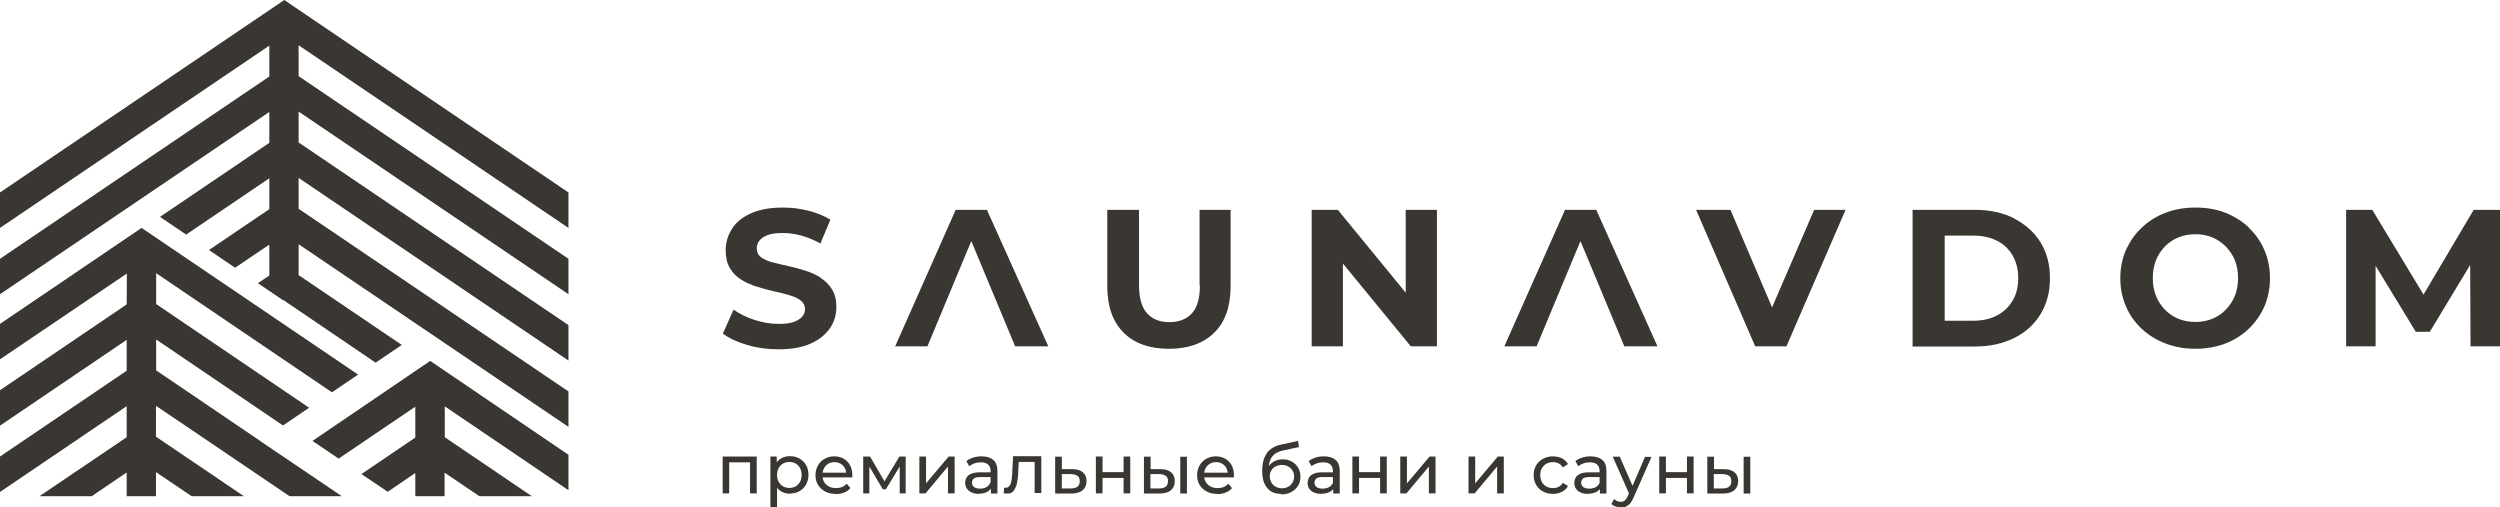
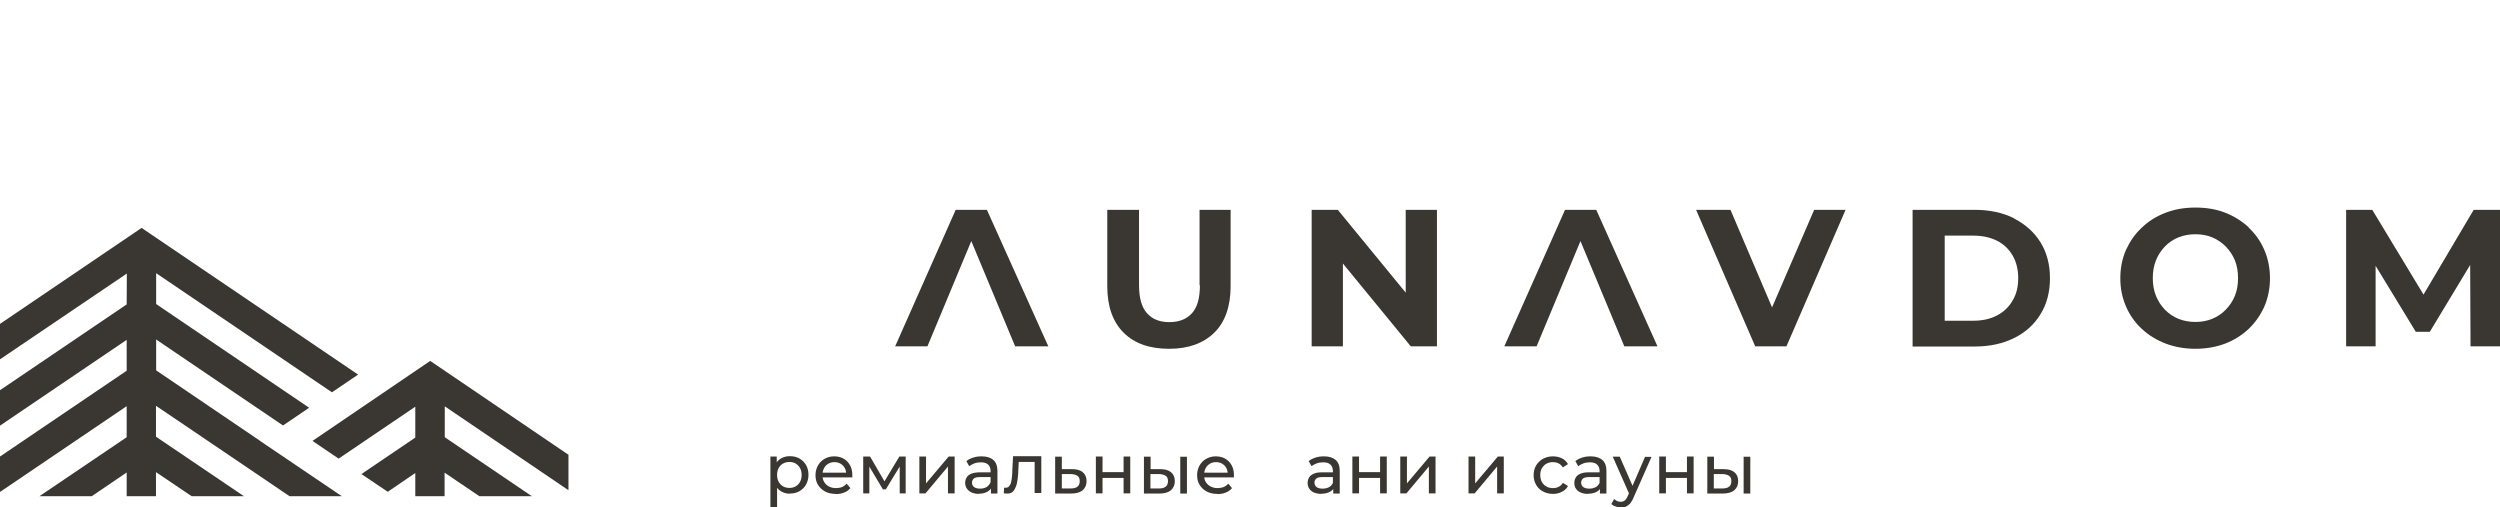
<svg xmlns="http://www.w3.org/2000/svg" id="_Слой_1" data-name="Слой 1" viewBox="0 0 142.49 28.92">
  <defs>
    <style> .cls-1 { fill: #3a3732; } </style>
  </defs>
  <g>
-     <path class="cls-1" d="M46.76,15.81c-.27-.16-.56-.29-.88-.39-.32-.1-.64-.19-.97-.26-.33-.07-.62-.14-.89-.21-.27-.07-.48-.17-.65-.29-.16-.13-.24-.29-.24-.5,0-.16,.05-.31,.15-.44,.1-.13,.26-.24,.47-.32,.21-.08,.5-.12,.86-.12s.7,.05,1.07,.15c.37,.1,.73,.25,1.08,.45l.57-1.36c-.36-.22-.77-.39-1.25-.51s-.96-.18-1.45-.18c-.73,0-1.34,.11-1.83,.33-.49,.22-.85,.51-1.08,.88s-.36,.77-.36,1.22c0,.41,.08,.75,.24,1.02s.37,.49,.65,.66c.27,.17,.57,.3,.89,.4,.32,.1,.64,.19,.96,.26,.32,.07,.61,.14,.88,.22s.49,.18,.65,.3c.16,.12,.25,.29,.25,.5,0,.16-.05,.31-.16,.43-.1,.12-.27,.22-.48,.3s-.51,.11-.86,.11c-.47,0-.93-.08-1.39-.23s-.85-.35-1.18-.58l-.61,1.36c.35,.27,.81,.48,1.38,.65,.57,.17,1.17,.25,1.8,.25,.73,0,1.35-.11,1.83-.33,.49-.22,.85-.52,1.1-.88,.24-.36,.36-.76,.36-1.2,0-.4-.08-.74-.25-1.01-.17-.27-.38-.49-.65-.65Z" />
    <polygon class="cls-1" points="54.47 11.96 51.02 19.74 52.86 19.74 55.36 13.74 57.86 19.74 59.75 19.74 56.25 11.96 54.47 11.96" />
    <path class="cls-1" d="M68.39,16.26c0,.73-.15,1.27-.46,1.6-.3,.33-.73,.5-1.28,.5s-.96-.16-1.27-.5c-.3-.33-.46-.86-.46-1.6v-4.3h-1.81v4.35c0,1.15,.31,2.03,.93,2.65s1.49,.92,2.59,.92,1.96-.31,2.58-.92,.93-1.5,.93-2.65v-4.35h-1.77v4.3Z" />
    <polygon class="cls-1" points="80.12 16.68 76.25 11.96 74.76 11.96 74.76 19.74 76.54 19.74 76.54 15.02 80.41 19.74 81.9 19.74 81.9 11.96 80.12 11.96 80.12 16.68" />
    <polygon class="cls-1" points="89.2 11.96 85.74 19.74 87.58 19.74 90.08 13.74 92.58 19.74 94.47 19.74 90.98 11.96 89.2 11.96" />
    <polygon class="cls-1" points="101 17.52 98.63 11.96 96.67 11.96 100.04 19.74 101.82 19.74 105.19 11.96 103.4 11.96 101 17.52" />
    <path class="cls-1" d="M114.79,12.44c-.64-.32-1.39-.48-2.24-.48h-3.54v7.79h3.54c.85,0,1.59-.16,2.24-.48,.65-.32,1.15-.77,1.51-1.36,.36-.58,.54-1.27,.54-2.05s-.18-1.47-.54-2.05c-.36-.58-.87-1.03-1.51-1.36Zm-.08,4.69c-.21,.37-.51,.65-.89,.85s-.83,.3-1.35,.3h-1.63v-4.85h1.63c.52,0,.97,.1,1.35,.29s.68,.48,.89,.84c.21,.36,.32,.79,.32,1.29s-.1,.92-.32,1.28Z" />
    <path class="cls-1" d="M128.17,12.96c-.39-.36-.84-.64-1.35-.84-.51-.2-1.08-.29-1.7-.29s-1.18,.1-1.7,.3c-.52,.2-.97,.48-1.35,.85-.39,.36-.68,.79-.9,1.27-.21,.49-.32,1.02-.32,1.61s.11,1.11,.32,1.6c.21,.49,.51,.92,.9,1.28,.38,.36,.84,.64,1.36,.84,.52,.2,1.09,.3,1.7,.3s1.17-.1,1.68-.29c.52-.2,.97-.48,1.35-.84s.68-.79,.9-1.28c.21-.49,.32-1.03,.32-1.61s-.11-1.12-.32-1.61c-.21-.49-.51-.92-.9-1.28Zm-.79,3.9c-.12,.3-.3,.56-.52,.79-.22,.23-.48,.4-.77,.52-.29,.12-.61,.18-.96,.18s-.67-.06-.97-.18c-.3-.12-.55-.3-.77-.52-.22-.23-.39-.49-.51-.79s-.18-.64-.18-1.01,.06-.71,.18-1.01c.12-.3,.29-.56,.51-.79,.22-.23,.48-.4,.77-.52,.3-.12,.62-.18,.97-.18s.67,.06,.96,.18c.29,.12,.55,.3,.77,.52,.22,.23,.4,.49,.52,.79,.12,.3,.18,.64,.18,1.01s-.06,.71-.18,1.01Z" />
    <polygon class="cls-1" points="140.99 11.96 138.13 16.79 135.21 11.96 133.72 11.96 133.72 19.74 135.4 19.74 135.4 15.15 137.69 18.91 138.49 18.91 140.79 15.1 140.81 19.74 142.49 19.74 142.49 11.96 140.99 11.96" />
  </g>
  <g>
-     <path class="cls-1" d="M41.19,28.12v-2.1h1.94v2.1h-.38v-1.86l.09,.09h-1.37l.09-.09v1.86h-.38Z" />
    <path class="cls-1" d="M43.91,28.89v-2.87h.36v.57l-.02,.49,.04,.49v1.33h-.38Zm1.11-.75c-.17,0-.33-.04-.48-.12-.14-.08-.26-.2-.34-.36-.09-.16-.13-.36-.13-.59s.04-.44,.12-.59c.08-.16,.2-.28,.34-.36s.31-.12,.48-.12c.21,0,.39,.04,.55,.13,.16,.09,.28,.21,.38,.37,.09,.16,.14,.35,.14,.56s-.05,.4-.14,.56c-.09,.16-.22,.29-.38,.38-.16,.09-.34,.13-.55,.13Zm-.03-.33c.13,0,.26-.03,.36-.09,.11-.06,.19-.15,.25-.26s.09-.24,.09-.39-.03-.28-.09-.39-.15-.2-.25-.26-.23-.09-.36-.09-.25,.03-.36,.09-.19,.15-.25,.26-.09,.24-.09,.39,.03,.28,.09,.39,.15,.2,.25,.26c.11,.06,.23,.09,.36,.09Z" />
    <path class="cls-1" d="M47.61,28.15c-.22,0-.42-.05-.59-.14-.17-.09-.3-.22-.4-.38s-.14-.35-.14-.55,.05-.39,.14-.55c.09-.16,.22-.29,.38-.38,.16-.09,.34-.14,.54-.14s.38,.04,.54,.13,.28,.22,.37,.38c.09,.16,.13,.35,.13,.57,0,.02,0,.04,0,.06,0,.02,0,.04,0,.06h-1.79v-.27h1.59l-.15,.1c0-.13-.02-.25-.08-.36-.06-.11-.14-.19-.24-.25s-.22-.09-.35-.09-.25,.03-.35,.09c-.1,.06-.18,.14-.24,.25-.06,.11-.09,.23-.09,.37v.06c0,.14,.03,.26,.1,.37,.06,.11,.16,.19,.27,.25,.12,.06,.25,.09,.4,.09,.12,0,.24-.02,.34-.06s.19-.11,.27-.19l.21,.25c-.1,.11-.21,.2-.35,.25-.14,.06-.3,.09-.47,.09Z" />
    <path class="cls-1" d="M49.2,28.12v-2.1h.39l.9,1.55h-.16l.93-1.55h.36v2.1h-.34v-1.67l.06,.04-.85,1.4h-.17l-.85-1.43,.08-.02v1.68h-.35Z" />
    <path class="cls-1" d="M52.4,28.12v-2.1h.38v1.53l1.29-1.53h.34v2.1h-.38v-1.53l-1.28,1.53h-.35Z" />
    <path class="cls-1" d="M55.79,28.15c-.16,0-.29-.03-.41-.08-.12-.05-.21-.13-.27-.22s-.1-.2-.1-.32,.03-.22,.08-.31c.05-.09,.14-.17,.27-.22s.29-.08,.5-.08h.67v.27h-.65c-.19,0-.32,.03-.38,.09-.07,.06-.1,.14-.1,.23,0,.1,.04,.19,.12,.25,.08,.06,.2,.09,.34,.09s.27-.03,.37-.09,.18-.16,.23-.28l.08,.26c-.05,.12-.14,.22-.27,.29-.13,.07-.29,.11-.48,.11Zm.69-.02v-.44l-.02-.08v-.76c0-.16-.05-.29-.14-.37-.09-.09-.23-.13-.42-.13-.12,0-.25,.02-.36,.06s-.22,.1-.3,.16l-.16-.29c.11-.09,.24-.15,.39-.2,.15-.05,.31-.07,.48-.07,.29,0,.51,.07,.67,.21,.16,.14,.23,.35,.23,.64v1.27h-.36Z" />
    <path class="cls-1" d="M57.21,28.12l.02-.32s.04,0,.05,0c.02,0,.03,0,.04,0,.08,0,.15-.03,.2-.09,.05-.06,.09-.13,.11-.23,.02-.1,.04-.21,.05-.33,.01-.12,.02-.24,.02-.37l.04-.78h1.61v2.1h-.38v-1.88l.09,.11h-1.08l.09-.11-.03,.58c0,.18-.02,.36-.04,.52s-.05,.3-.1,.42-.1,.22-.18,.29-.17,.1-.29,.1c-.03,0-.07,0-.11,0-.04,0-.08-.01-.12-.03Z" />
    <path class="cls-1" d="M61.11,26.74c.27,0,.47,.06,.61,.18,.14,.12,.21,.29,.21,.5,0,.23-.08,.4-.23,.53-.15,.12-.37,.18-.65,.18h-.91v-2.1h.38v.71h.59Zm-.09,1.1c.17,0,.3-.03,.39-.1,.09-.07,.13-.18,.13-.32s-.04-.24-.13-.3-.22-.1-.39-.1h-.5s0,.82,0,.82h.5Z" />
    <path class="cls-1" d="M62.46,28.12v-2.1h.38v.89h1.2v-.89h.38v2.1h-.38v-.88h-1.2v.88h-.38Z" />
    <path class="cls-1" d="M66.14,26.74c.27,0,.47,.06,.61,.18s.21,.29,.21,.5c0,.23-.08,.4-.23,.53-.15,.12-.37,.18-.65,.18h-.88v-2.1h.38v.71h.57Zm-.09,1.1c.17,0,.3-.03,.39-.1,.09-.07,.13-.18,.13-.32s-.04-.24-.13-.3c-.09-.06-.22-.1-.39-.1h-.48s0,.82,0,.82h.48Zm1.22,.29v-2.1h.38v2.1h-.38Z" />
    <path class="cls-1" d="M69.36,28.15c-.22,0-.42-.05-.59-.14-.17-.09-.3-.22-.4-.38s-.14-.35-.14-.55,.05-.39,.14-.55c.09-.16,.22-.29,.38-.38,.16-.09,.34-.14,.54-.14s.38,.04,.54,.13c.16,.09,.28,.22,.37,.38,.09,.16,.13,.35,.13,.57,0,.02,0,.04,0,.06,0,.02,0,.04,0,.06h-1.79v-.27h1.59l-.15,.1c0-.13-.03-.25-.08-.36-.06-.11-.14-.19-.24-.25s-.22-.09-.35-.09-.25,.03-.35,.09c-.1,.06-.18,.14-.24,.25-.06,.11-.09,.23-.09,.37v.06c0,.14,.03,.26,.1,.37s.16,.19,.27,.25c.12,.06,.25,.09,.4,.09,.12,0,.24-.02,.34-.06s.19-.11,.27-.19l.21,.25c-.09,.11-.21,.2-.35,.25-.14,.06-.3,.09-.47,.09Z" />
-     <path class="cls-1" d="M73.03,28.15c-.17,0-.33-.03-.46-.08-.13-.05-.25-.14-.34-.25-.09-.11-.17-.25-.22-.42s-.07-.37-.07-.59c0-.18,.02-.34,.05-.48,.03-.14,.08-.27,.14-.38,.06-.11,.13-.21,.22-.29,.09-.08,.19-.15,.3-.2,.11-.05,.24-.1,.37-.12l.96-.21,.06,.35-.88,.19c-.05,0-.12,.03-.19,.05-.07,.02-.15,.05-.23,.1-.08,.04-.15,.1-.21,.18-.07,.08-.12,.18-.16,.3-.04,.12-.06,.27-.06,.45,0,.05,0,.09,0,.11,0,.03,0,.05,0,.08s0,.07,0,.12l-.16-.16c.04-.15,.11-.27,.2-.38,.09-.11,.2-.19,.33-.25s.27-.09,.43-.09c.2,0,.37,.04,.52,.13,.15,.08,.27,.2,.36,.35,.09,.15,.13,.32,.13,.51s-.04,.37-.14,.52c-.09,.15-.22,.27-.39,.36s-.36,.13-.59,.13Zm.04-.32c.13,0,.25-.03,.36-.09,.1-.06,.18-.14,.24-.24,.06-.1,.09-.22,.09-.34s-.03-.24-.09-.34c-.06-.1-.14-.17-.24-.23-.1-.06-.22-.09-.36-.09-.13,0-.25,.03-.36,.08-.11,.05-.19,.13-.25,.23-.06,.1-.09,.21-.09,.33s.03,.24,.09,.35,.14,.19,.25,.25,.23,.09,.36,.09Z" />
    <path class="cls-1" d="M75.3,28.15c-.16,0-.29-.03-.41-.08-.12-.05-.21-.13-.27-.22s-.09-.2-.09-.32,.03-.22,.08-.31c.05-.09,.14-.17,.27-.22,.12-.06,.29-.08,.5-.08h.67v.27h-.65c-.19,0-.32,.03-.38,.09-.07,.06-.1,.14-.1,.23,0,.1,.04,.19,.12,.25,.08,.06,.2,.09,.34,.09s.27-.03,.38-.09c.11-.06,.18-.16,.23-.28l.08,.26c-.05,.12-.14,.22-.27,.29-.13,.07-.29,.11-.48,.11Zm.69-.02v-.44l-.02-.08v-.76c0-.16-.05-.29-.14-.37-.09-.09-.23-.13-.42-.13-.12,0-.25,.02-.36,.06s-.22,.1-.3,.16l-.16-.29c.11-.09,.24-.15,.39-.2,.15-.05,.31-.07,.48-.07,.29,0,.51,.07,.67,.21,.16,.14,.23,.35,.23,.64v1.27h-.36Z" />
    <path class="cls-1" d="M77.08,28.12v-2.1h.38v.89h1.2v-.89h.38v2.1h-.38v-.88h-1.2v.88h-.38Z" />
    <path class="cls-1" d="M79.81,28.12v-2.1h.38v1.53l1.29-1.53h.34v2.1h-.38v-1.53l-1.28,1.53h-.35Z" />
    <path class="cls-1" d="M83.7,28.12v-2.1h.38v1.53l1.29-1.53h.34v2.1h-.38v-1.53l-1.28,1.53h-.35Z" />
    <path class="cls-1" d="M88.51,28.15c-.21,0-.4-.05-.57-.14-.17-.09-.3-.22-.39-.38-.09-.16-.14-.35-.14-.55s.05-.39,.14-.55c.1-.16,.23-.29,.39-.38,.17-.09,.36-.14,.57-.14,.19,0,.36,.04,.51,.11s.26,.19,.35,.33l-.29,.19c-.07-.1-.15-.18-.25-.23-.1-.05-.21-.07-.32-.07-.14,0-.26,.03-.37,.09s-.19,.15-.26,.26-.09,.24-.09,.39,.03,.28,.09,.39c.06,.11,.15,.2,.26,.26,.11,.06,.23,.09,.37,.09,.11,0,.22-.02,.32-.07,.1-.05,.18-.12,.25-.23l.29,.18c-.08,.15-.2,.26-.35,.33-.15,.08-.32,.12-.51,.12Z" />
    <path class="cls-1" d="M90.5,28.15c-.16,0-.29-.03-.41-.08-.12-.05-.21-.13-.27-.22s-.09-.2-.09-.32,.03-.22,.08-.31c.05-.09,.14-.17,.27-.22,.12-.06,.29-.08,.5-.08h.67v.27h-.65c-.19,0-.32,.03-.38,.09-.07,.06-.1,.14-.1,.23,0,.1,.04,.19,.12,.25,.08,.06,.2,.09,.34,.09s.27-.03,.38-.09c.11-.06,.18-.16,.23-.28l.08,.26c-.05,.12-.14,.22-.27,.29-.13,.07-.29,.11-.48,.11Zm.69-.02v-.44l-.02-.08v-.76c0-.16-.05-.29-.14-.37-.09-.09-.23-.13-.42-.13-.12,0-.25,.02-.36,.06s-.22,.1-.3,.16l-.16-.29c.11-.09,.24-.15,.39-.2,.15-.05,.31-.07,.48-.07,.29,0,.51,.07,.67,.21,.16,.14,.23,.35,.23,.64v1.27h-.36Z" />
    <path class="cls-1" d="M92.38,28.92c-.1,0-.2-.02-.29-.05-.1-.03-.18-.08-.25-.14l.16-.29c.05,.05,.11,.09,.17,.12s.13,.04,.2,.04c.09,0,.17-.02,.23-.07,.06-.05,.12-.13,.17-.25l.13-.29,.04-.05,.82-1.9h.37l-1.02,2.31c-.06,.15-.13,.26-.2,.35-.08,.08-.16,.14-.25,.18-.09,.04-.19,.05-.3,.05Zm.5-.72l-.96-2.17h.4l.82,1.87-.25,.3Z" />
    <path class="cls-1" d="M94.57,28.12v-2.1h.38v.89h1.2v-.89h.38v2.1h-.38v-.88h-1.2v.88h-.38Z" />
    <path class="cls-1" d="M98.25,26.74c.27,0,.47,.06,.61,.18s.21,.29,.21,.5c0,.23-.08,.4-.23,.53-.15,.12-.37,.18-.65,.18h-.88v-2.1h.38v.71h.57Zm-.09,1.1c.17,0,.3-.03,.39-.1,.09-.07,.13-.18,.13-.32s-.04-.24-.13-.3c-.09-.06-.22-.1-.39-.1h-.48s0,.82,0,.82h.48Zm1.22,.29v-2.1h.38v2.1h-.38Z" />
  </g>
  <g>
    <polygon class="cls-1" points="32.4 27.94 32.4 25.92 24.52 20.57 17.81 25.13 19.3 26.14 23.67 23.18 23.67 24.94 20.6 27.02 22.1 28.03 23.67 26.96 23.67 28.28 25.34 28.28 25.34 26.94 27.32 28.28 30.31 28.28 25.35 24.92 25.35 23.16 32.4 27.94" />
    <polygon class="cls-1" points="14.83 25.13 8.9 21.11 8.9 19.35 16.13 24.25 17.62 23.24 8.9 17.33 8.9 15.57 18.92 22.36 20.41 21.35 8.07 12.99 0 18.46 0 20.48 7.23 15.59 7.22 17.35 0 22.24 0 24.26 7.22 19.37 7.22 21.13 0 26.02 0 28.04 7.22 23.15 7.22 24.92 2.25 28.28 5.23 28.28 7.22 26.93 7.22 28.28 8.89 28.28 8.89 26.91 10.92 28.28 13.9 28.28 8.89 24.89 8.89 23.13 10.83 24.44 10.83 24.44 16.5 28.28 19.48 28.28 14.82 25.13 14.83 25.13" />
    <g>
-       <polygon class="cls-1" points="32.4 12.99 32.4 10.97 16.79 .4 16.21 0 16.16 .03 16.16 .03 0 10.97 0 12.99 15.35 2.6 15.35 4.36 0 14.75 0 16.77 15.35 6.38 15.35 8.14 9.12 12.36 10.61 13.37 15.35 10.16 15.35 11.92 11.91 14.25 13.4 15.26 15.35 13.94 15.35 15.7 14.7 16.14 16.19 17.15 16.19 17.09 16.22 17.09 16.22 17.15 21.41 20.67 22.9 19.66 17.02 15.68 17.02 13.92 32.4 24.33 32.4 22.31 17.02 11.9 17.02 10.14 32.4 20.55 32.4 18.53 17.02 8.12 17.02 6.36 32.4 16.77 32.4 14.75 17.02 4.34 17.02 2.58 32.4 12.99" />
      <path class="cls-1" d="M9.1,12.37h.02s0-.01,0-.01c0,0,0,0-.01,.01Z" />
    </g>
  </g>
</svg>